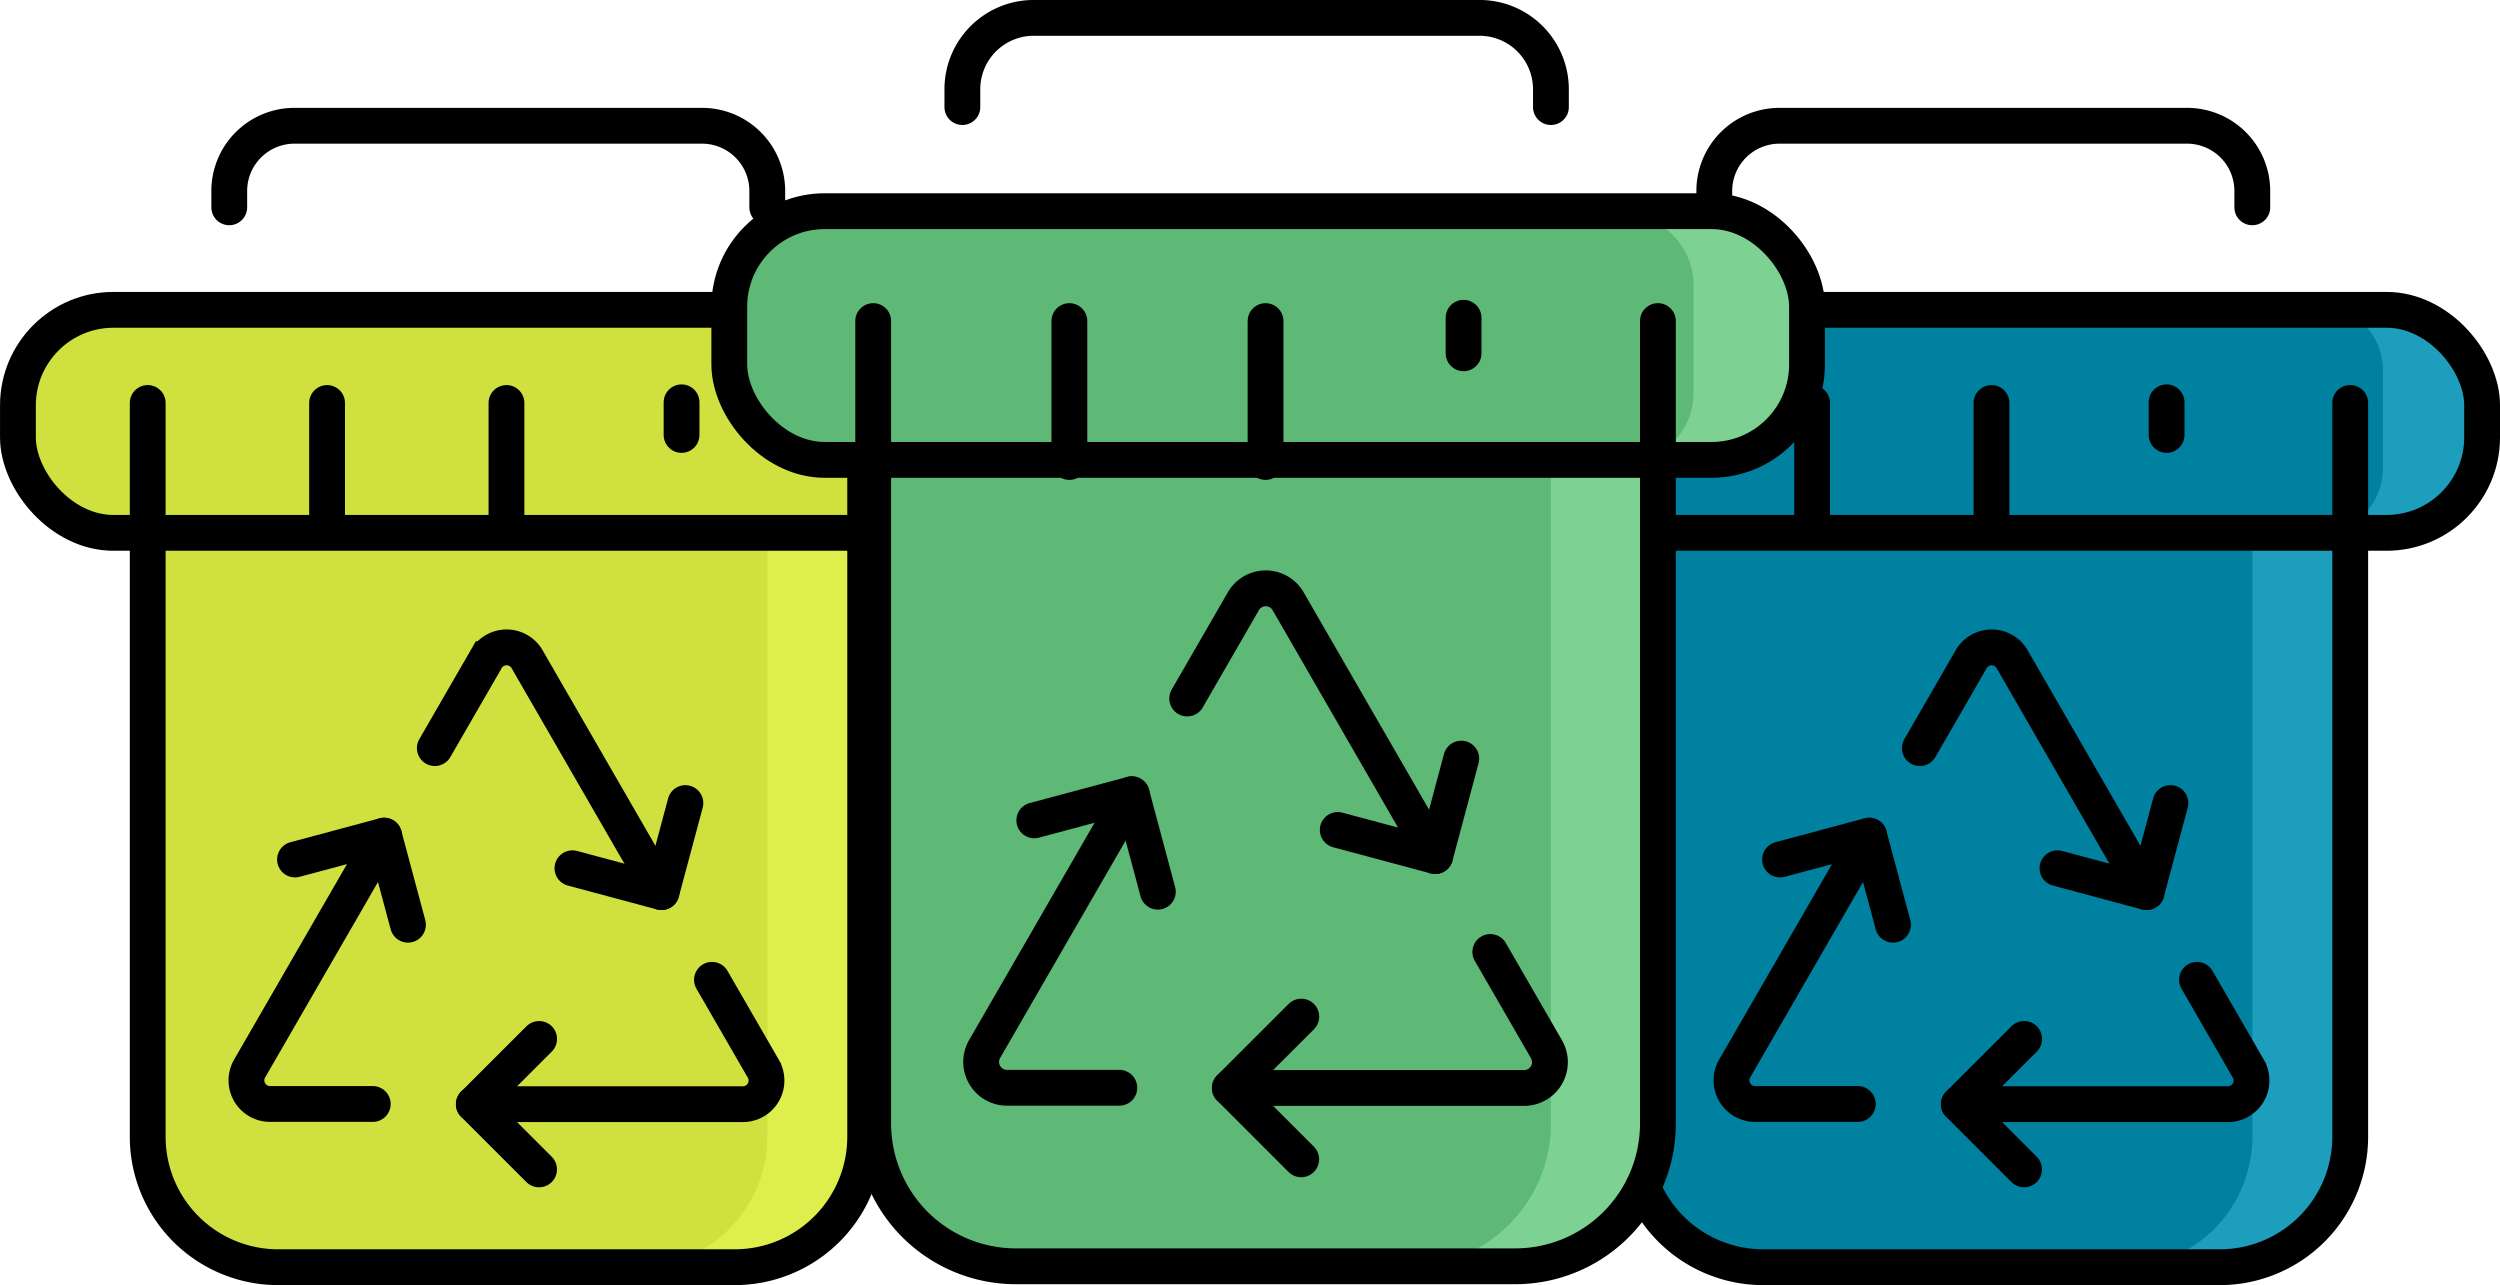
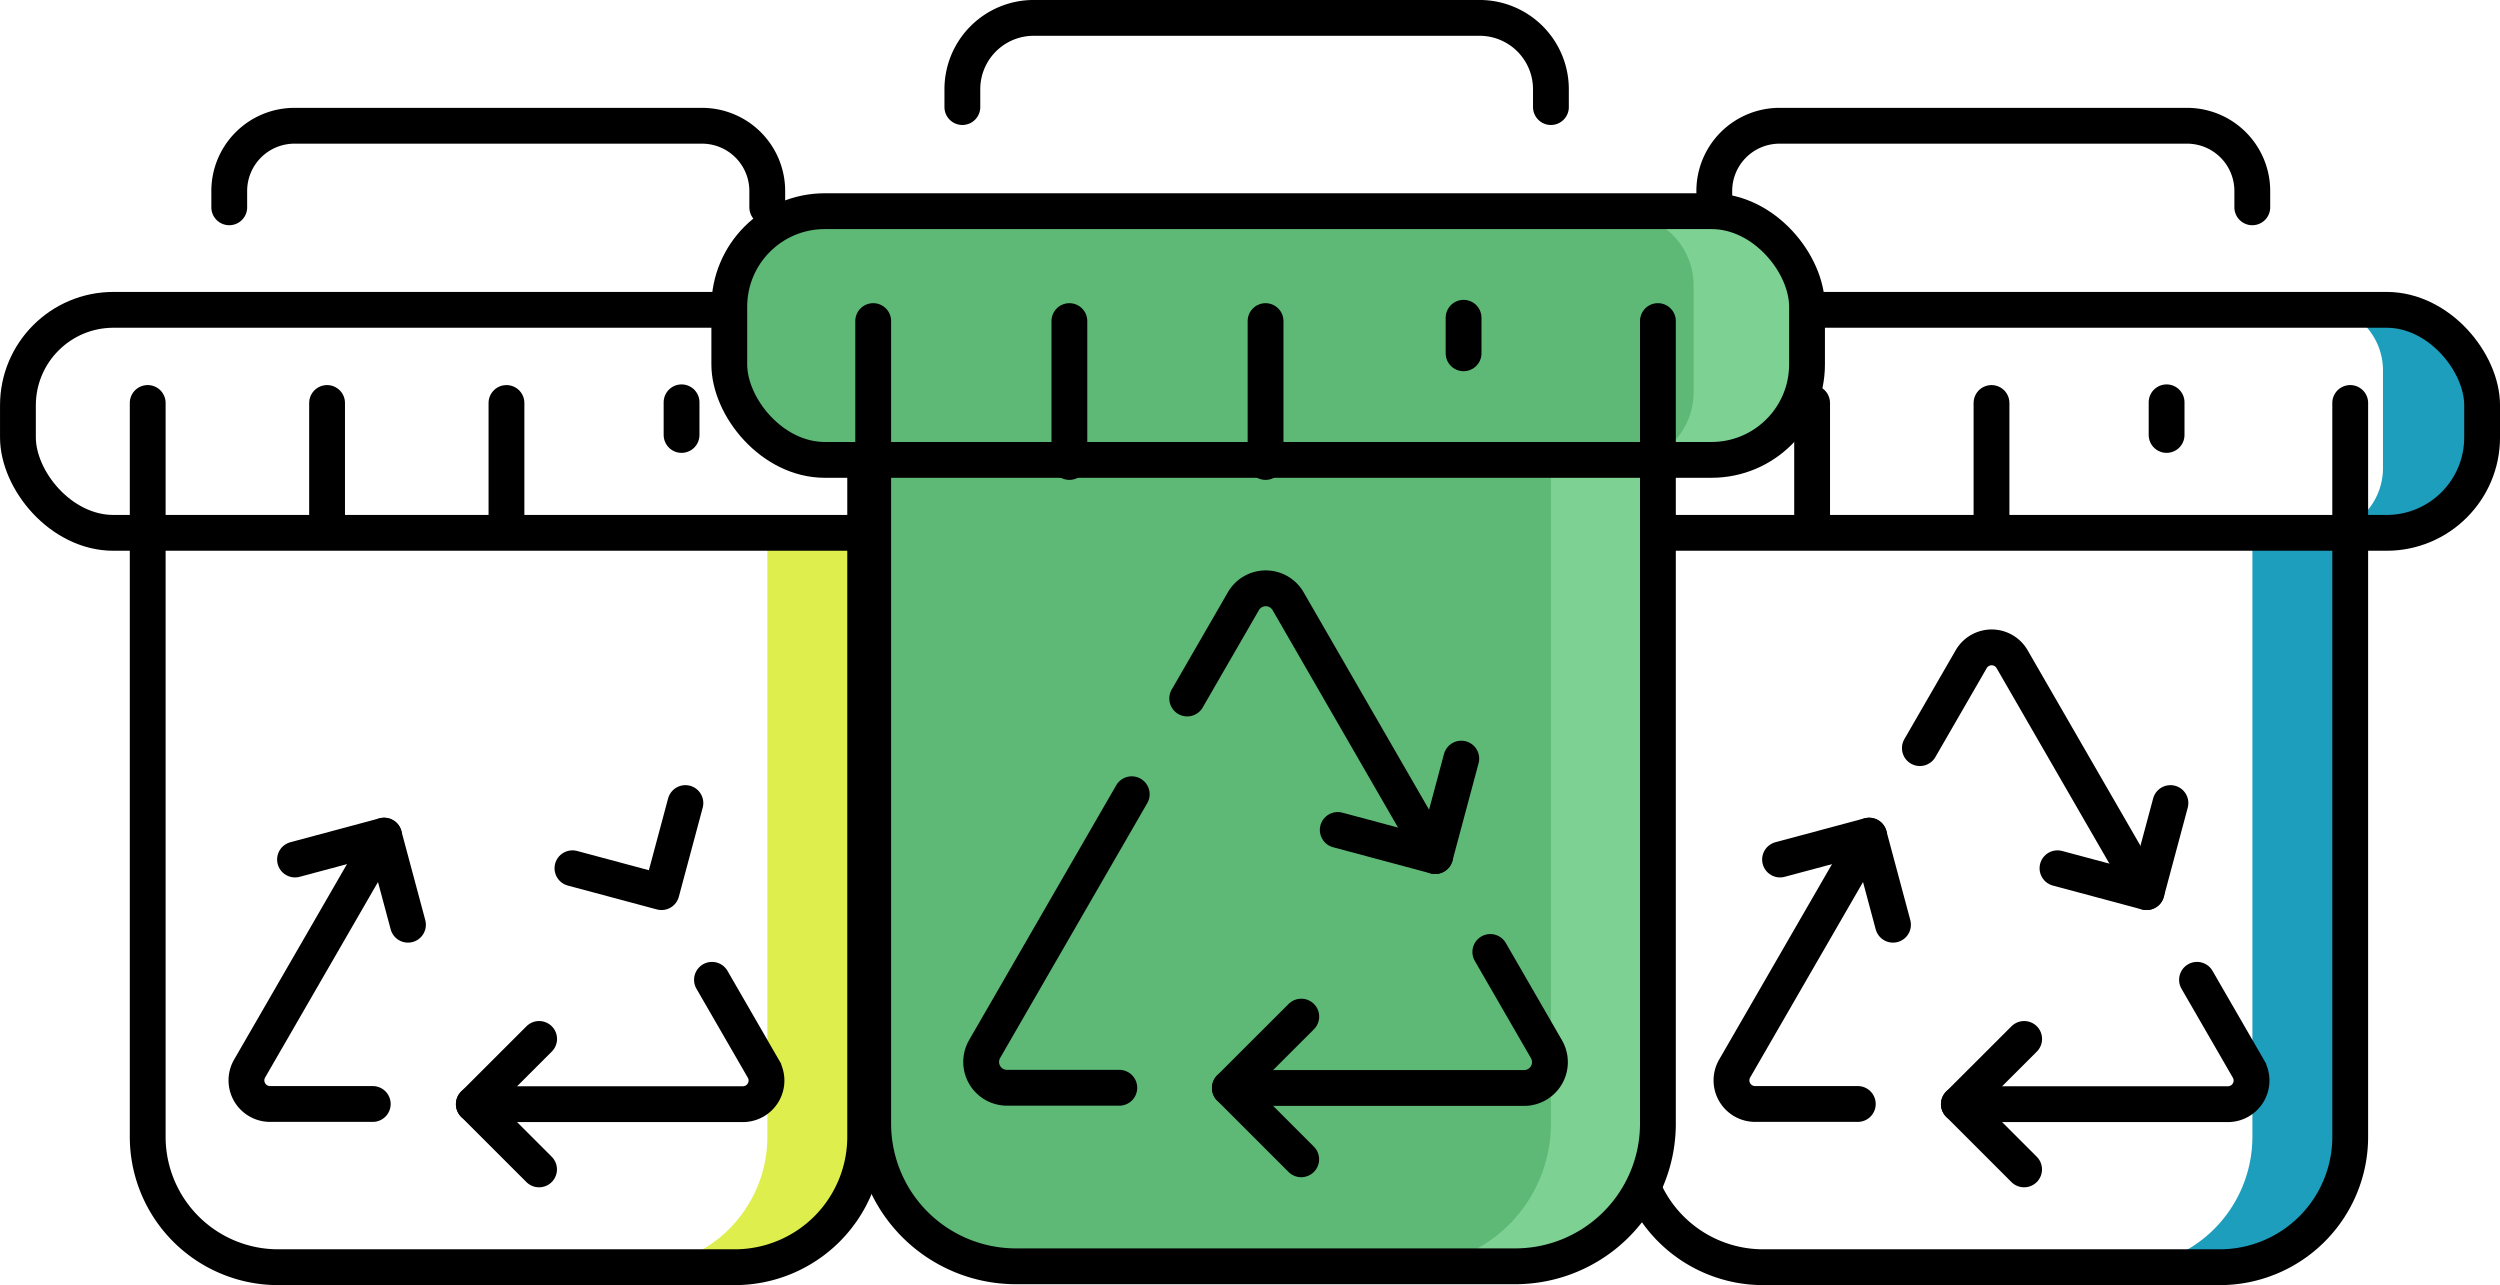
<svg xmlns="http://www.w3.org/2000/svg" width="104.701" height="53.822" viewBox="0 0 104.701 53.822">
  <defs>
    <style>.a{fill:#d0e13f;}.b{fill:#deef4d;}.c,.d,.e{fill:none;stroke:#000;stroke-width:1.5px;}.c,.e{stroke-linecap:round;}.c,.d{stroke-miterlimit:10;}.e{stroke-linejoin:round;}.f{fill:#00819f;}.g{fill:#1d9ebc;}.h{fill:#5eb876;}.i{fill:#7cd193;}</style>
  </defs>
  <g transform="translate(-2485.156 418.25)">
    <g transform="translate(2485.879 -412.983)">
-       <path class="a" d="M48.244,16H12.732A2.732,2.732,0,0,0,10,18.732v4.1a2.732,2.732,0,0,0,2.732,2.732h2.732V50.829a5.463,5.463,0,0,0,5.463,5.463H40.048a5.463,5.463,0,0,0,5.463-5.463V25.561h2.732a2.732,2.732,0,0,0,2.732-2.732v-4.1A2.732,2.732,0,0,0,48.244,16Z" transform="translate(-10 -8.488)" />
-       <path class="b" d="M60.293,16H56.2a2.732,2.732,0,0,1,2.732,2.732v4.1A2.732,2.732,0,0,1,56.2,25.561H53.463V50.829A5.463,5.463,0,0,1,48,56.292h4.1a5.463,5.463,0,0,0,5.463-5.463V25.561h2.732a2.732,2.732,0,0,0,2.732-2.732v-4.1A2.732,2.732,0,0,0,60.293,16Z" transform="translate(-22.049 -8.488)" />
+       <path class="b" d="M60.293,16H56.2a2.732,2.732,0,0,1,2.732,2.732v4.1A2.732,2.732,0,0,1,56.2,25.561H53.463V50.829A5.463,5.463,0,0,1,48,56.292h4.1a5.463,5.463,0,0,0,5.463-5.463V25.561h2.732v-4.1A2.732,2.732,0,0,0,60.293,16Z" transform="translate(-22.049 -8.488)" />
      <path class="c" d="M23,8.415V7.732A2.732,2.732,0,0,1,25.732,5H42.8a2.732,2.732,0,0,1,2.732,2.732v.683" transform="translate(-14.122 -5)" />
      <line class="c" y2="5.395" transform="translate(12.975 11.61)" />
      <line class="c" y2="5.395" transform="translate(20.488 11.61)" />
      <line class="c" y2="1.367" transform="translate(27.821 11.582)" />
      <rect class="d" width="41.007" height="9.34" rx="4" transform="translate(0.028 7.709)" />
      <path class="c" d="M18,22V52.731a5.463,5.463,0,0,0,5.463,5.463H42.585a5.463,5.463,0,0,0,5.463-5.463V22" transform="translate(-12.537 -10.39)" />
      <path class="c" d="M47.974,57.375l2.15,3.724a.989.989,0,0,1-.857,1.484H38" transform="translate(-18.879 -21.607)" />
      <path class="e" d="M40.735,61,38,63.732l2.732,2.732" transform="translate(-18.879 -22.756)" />
-       <path class="c" d="M35.608,41.207l2.15-3.724a.989.989,0,0,1,1.713,0L45.1,47.238" transform="translate(-18.12 -15.143)" />
      <path class="e" d="M44.047,49.265l3.731,1,1-3.731" transform="translate(-20.796 -18.169)" />
      <path class="c" d="M29.344,59.771h-4.3a.989.989,0,0,1-.857-1.484l5.632-9.754" transform="translate(-14.456 -18.803)" />
      <path class="e" d="M31.763,52.264l-1-3.731-3.731,1" transform="translate(-15.4 -18.803)" />
    </g>
    <g transform="translate(2548.073 -412.983)">
-       <path class="f" d="M48.244,16H12.732A2.732,2.732,0,0,0,10,18.732v4.1a2.732,2.732,0,0,0,2.732,2.732h2.732V50.829a5.463,5.463,0,0,0,5.463,5.463H40.048a5.463,5.463,0,0,0,5.463-5.463V25.561h2.732a2.732,2.732,0,0,0,2.732-2.732v-4.1A2.732,2.732,0,0,0,48.244,16Z" transform="translate(-10 -8.488)" />
      <path class="g" d="M60.293,16H56.2a2.732,2.732,0,0,1,2.732,2.732v4.1A2.732,2.732,0,0,1,56.2,25.561H53.463V50.829A5.463,5.463,0,0,1,48,56.292h4.1a5.463,5.463,0,0,0,5.463-5.463V25.561h2.732a2.732,2.732,0,0,0,2.732-2.732v-4.1A2.732,2.732,0,0,0,60.293,16Z" transform="translate(-22.049 -8.488)" />
      <path class="c" d="M23,8.415V7.732A2.732,2.732,0,0,1,25.732,5H42.8a2.732,2.732,0,0,1,2.732,2.732v.683" transform="translate(-14.122 -5)" />
      <line class="c" y2="5.395" transform="translate(12.975 11.61)" />
      <line class="c" y2="5.395" transform="translate(20.488 11.61)" />
      <line class="c" y2="1.367" transform="translate(27.821 11.582)" />
      <rect class="d" width="41.007" height="9.34" rx="4" transform="translate(0.028 7.709)" />
      <path class="c" d="M18,22V52.731a5.463,5.463,0,0,0,5.463,5.463H42.585a5.463,5.463,0,0,0,5.463-5.463V22" transform="translate(-12.537 -10.39)" />
      <path class="c" d="M47.974,57.375l2.15,3.724a.989.989,0,0,1-.857,1.484H38" transform="translate(-18.879 -21.607)" />
      <path class="e" d="M40.735,61,38,63.732l2.732,2.732" transform="translate(-18.879 -22.756)" />
      <path class="c" d="M35.608,41.207l2.15-3.724a.989.989,0,0,1,1.713,0L45.1,47.238" transform="translate(-18.12 -15.143)" />
      <path class="e" d="M44.047,49.265l3.731,1,1-3.731" transform="translate(-20.796 -18.169)" />
      <path class="c" d="M29.344,59.771h-4.3a.989.989,0,0,1-.857-1.484l5.632-9.754" transform="translate(-14.456 -18.803)" />
      <path class="e" d="M31.763,52.264l-1-3.731-3.731,1" transform="translate(-15.4 -18.803)" />
    </g>
    <g transform="translate(2515.699 -417.501)">
      <path class="h" d="M51.827,16H12.988A2.988,2.988,0,0,0,10,18.988v4.481a2.988,2.988,0,0,0,2.988,2.988h2.988V54.093a5.975,5.975,0,0,0,5.975,5.975H42.864a5.975,5.975,0,0,0,5.975-5.975V26.457h2.988a2.988,2.988,0,0,0,2.988-2.988V18.988A2.988,2.988,0,0,0,51.827,16Z" transform="translate(-9.949 -7.784)" />
      <path class="i" d="M61.444,16H56.963a2.988,2.988,0,0,1,2.988,2.988v4.481a2.988,2.988,0,0,1-2.988,2.988H53.975V54.093A5.975,5.975,0,0,1,48,60.068h4.481a5.975,5.975,0,0,0,5.975-5.975V26.457h2.988a2.988,2.988,0,0,0,2.988-2.988V18.988A2.988,2.988,0,0,0,61.444,16Z" transform="translate(-19.566 -7.784)" />
      <path class="c" d="M23,8.735V7.988A2.988,2.988,0,0,1,25.988,5H44.661a2.988,2.988,0,0,1,2.988,2.988v.747" transform="translate(-13.239 -5)" />
      <line class="c" y2="5.901" transform="translate(14.243 12.698)" />
      <line class="c" y2="5.901" transform="translate(22.459 12.698)" />
      <line class="c" y2="1.488" transform="translate(30.752 12.559)" />
      <rect class="d" width="45.136" height="10.416" rx="4" transform="translate(0 8.095)" />
      <path class="c" d="M18,22V55.611a5.975,5.975,0,0,0,5.975,5.975H44.889a5.975,5.975,0,0,0,5.975-5.975V22" transform="translate(-11.973 -9.302)" />
      <path class="c" d="M48.908,57.375l2.352,4.073a1.082,1.082,0,0,1-.937,1.623H38" transform="translate(-17.036 -18.255)" />
      <path class="e" d="M40.991,61,38,63.988l2.988,2.988" transform="translate(-17.036 -19.173)" />
      <path class="c" d="M35.608,41.6l2.352-4.073a1.082,1.082,0,0,1,1.874,0L45.992,48.2" transform="translate(-16.43 -13.096)" />
      <path class="e" d="M44.047,49.521l4.081,1.093,1.093-4.081" transform="translate(-18.565 -15.511)" />
      <path class="c" d="M29.84,60.824h-4.7A1.082,1.082,0,0,1,24.2,59.2l6.16-10.669" transform="translate(-13.506 -16.017)" />
-       <path class="e" d="M32.207,52.614l-1.093-4.081-4.081,1.093" transform="translate(-14.259 -16.018)" />
    </g>
  </g>
</svg>